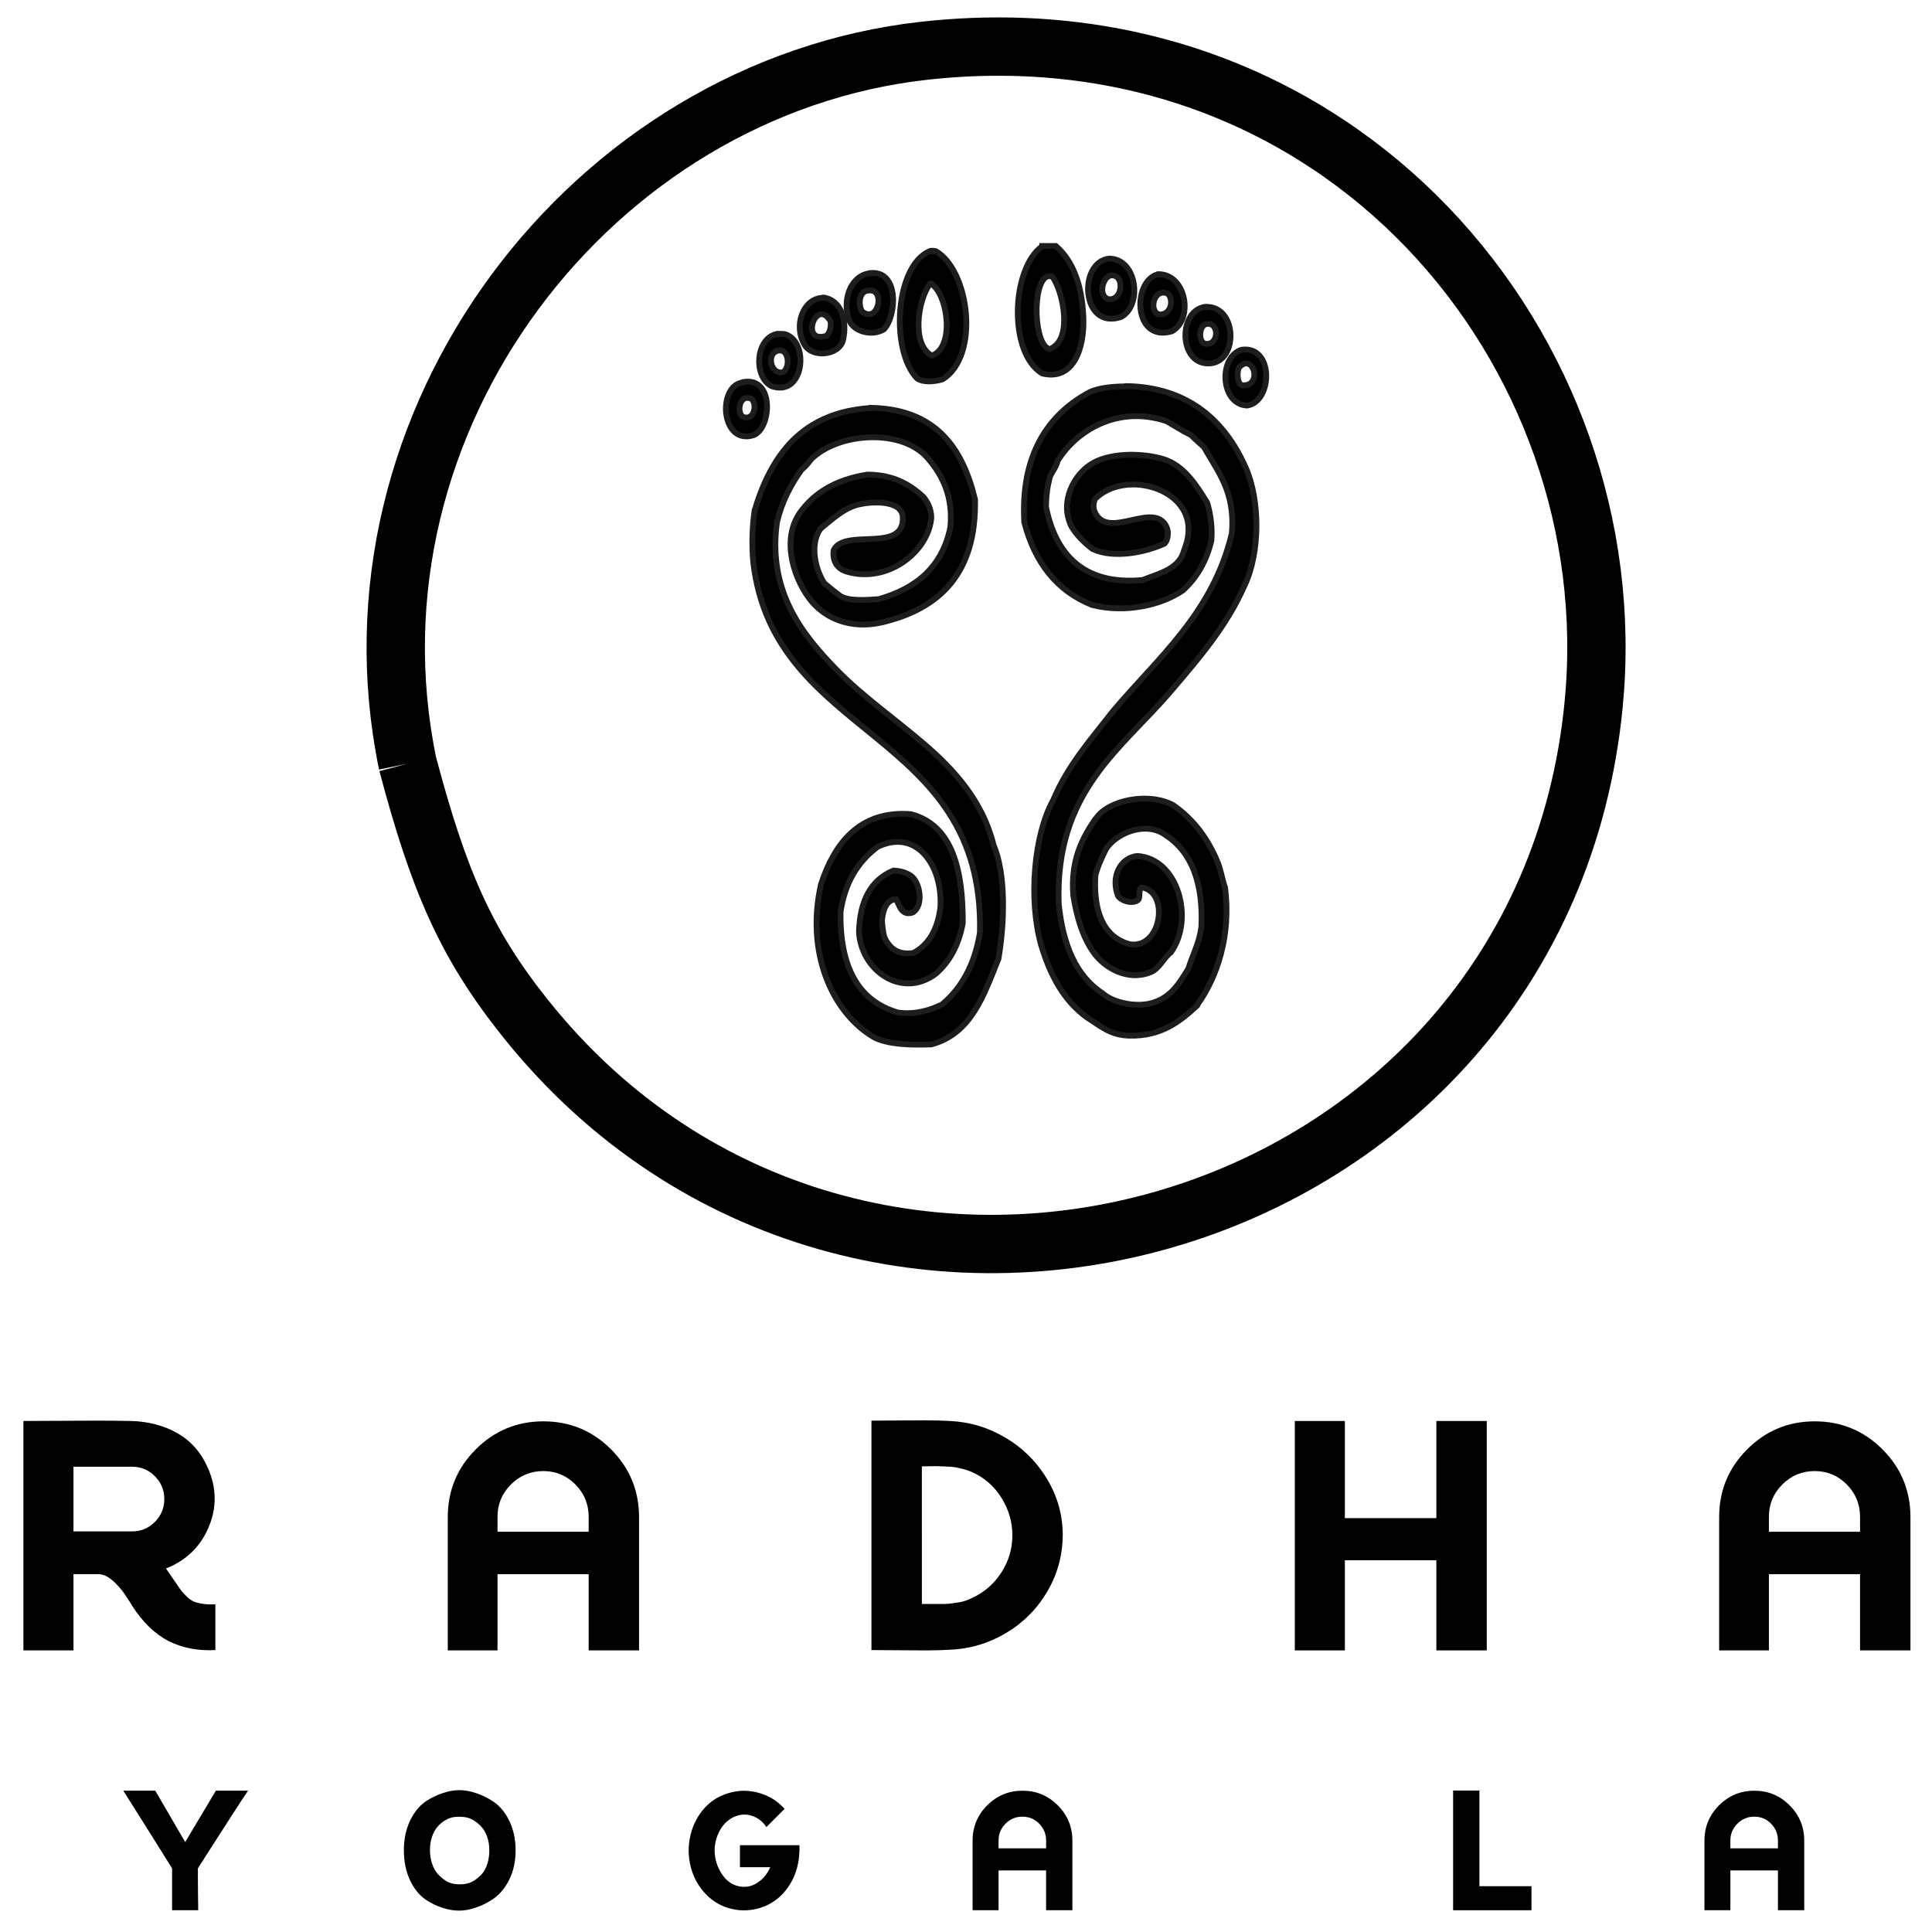
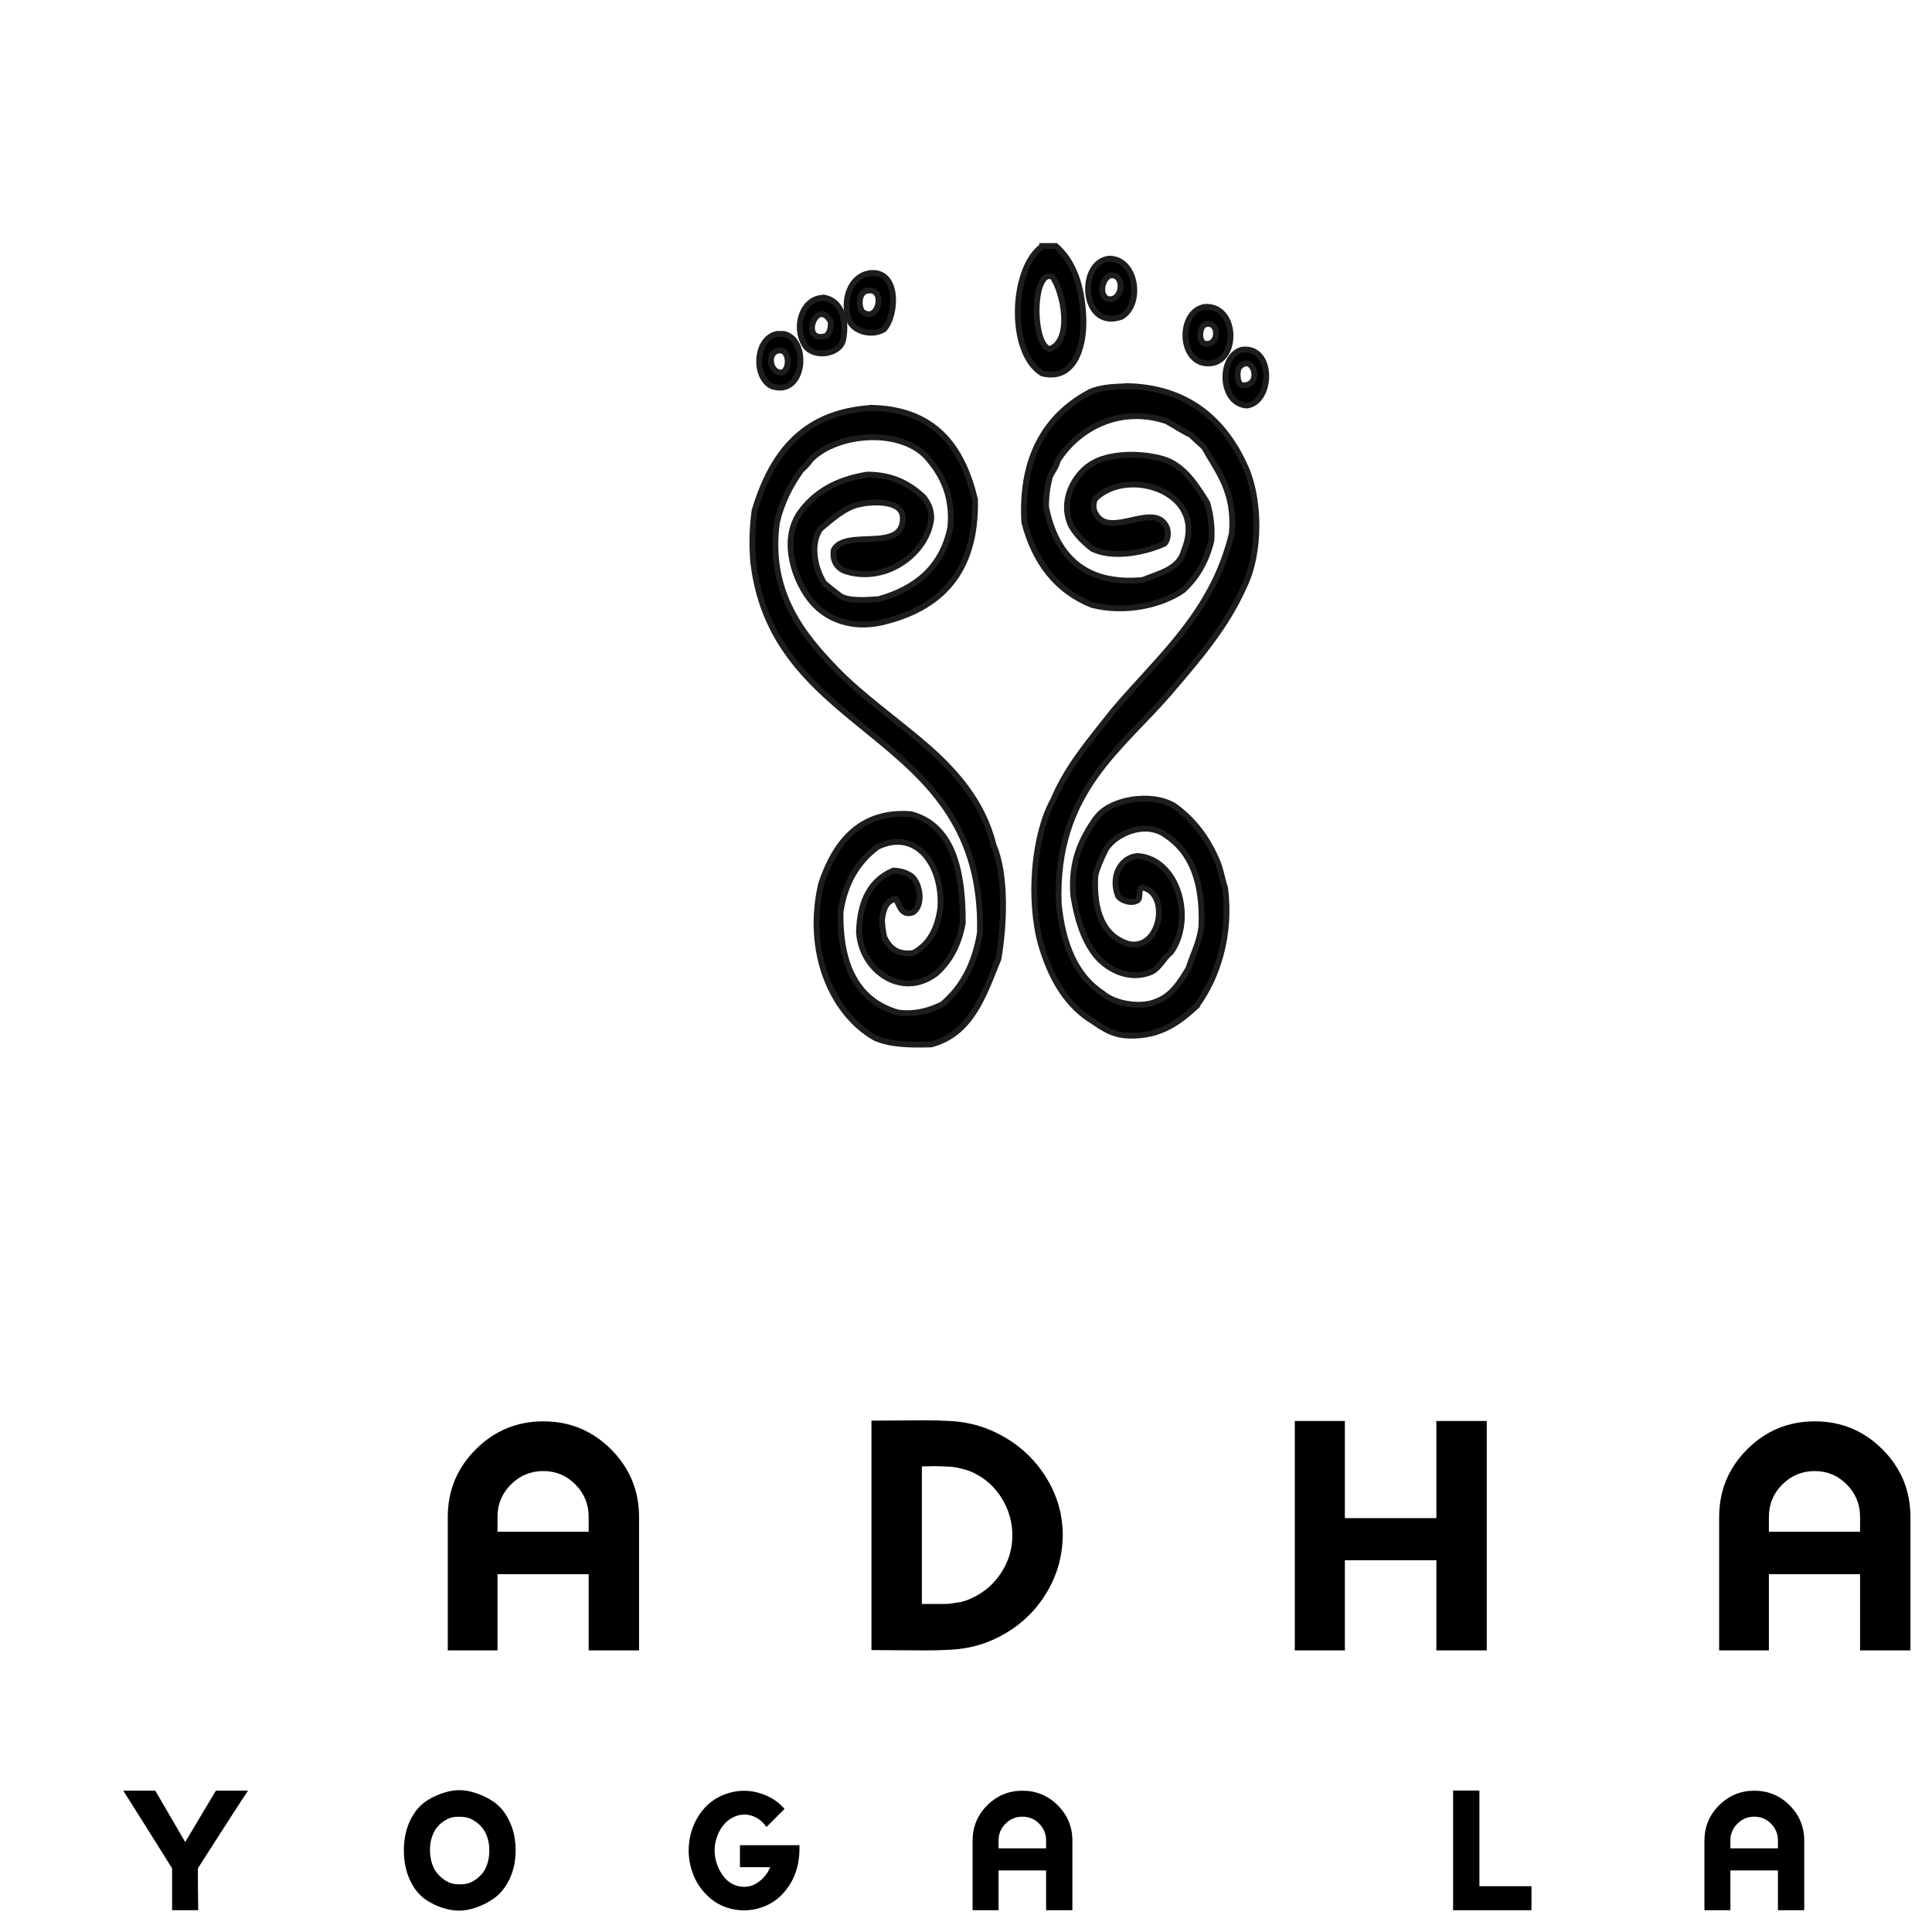
<svg xmlns="http://www.w3.org/2000/svg" version="1.1" id="Capa_1" x="0px" y="0px" width="165.6px" height="165.6px" viewBox="0 0 165.6 165.6" enable-background="new 0 0 165.6 165.6" xml:space="preserve">
  <g>
    <g>
-       <path d="M18.46,137.514v3.922c-1.516,0.076-2.855-0.186-4.021-0.781c-1.164-0.598-2.212-1.615-3.14-3.055    c-0.038-0.057-0.076-0.123-0.113-0.199c-0.266-0.416-0.474-0.729-0.625-0.938c-0.152-0.209-0.36-0.451-0.626-0.725    c-0.266-0.275-0.54-0.488-0.824-0.639c-0.227-0.115-0.464-0.172-0.71-0.172H6.298v6.535H2.007v-19.664    c0.682,0,1.647-0.004,2.898-0.014c1.25-0.01,2.387-0.014,3.41-0.014c1.022,0,1.989,0.01,2.898,0.027    c1.516,0.039,2.855,0.395,4.021,1.066s2.032,1.672,2.601,2.998c0.739,1.705,0.753,3.391,0.043,5.059    c-0.711,1.666-1.929,2.842-3.652,3.523c0.171,0.246,0.389,0.563,0.654,0.951c0.265,0.389,0.454,0.664,0.568,0.824    c0.113,0.16,0.284,0.355,0.511,0.582c0.228,0.229,0.44,0.385,0.64,0.469c0.199,0.086,0.459,0.152,0.781,0.199    C17.702,137.52,18.063,137.533,18.46,137.514z M6.298,125.721v5.541h5.029c0.758,0,1.407-0.27,1.947-0.809    c0.539-0.541,0.81-1.193,0.81-1.961s-0.271-1.422-0.81-1.961c-0.54-0.541-1.189-0.811-1.947-0.811H6.298z" />
      <path d="M40.781,124.229c1.601-1.6,3.533-2.4,5.797-2.4s4.196,0.801,5.797,2.4c1.601,1.602,2.401,3.539,2.401,5.813v11.422h-4.319    v-6.535h-7.814v6.535H38.38v-11.422C38.38,127.768,39.18,125.83,40.781,124.229z M42.643,131.291h7.814v-1.279    c0-1.08-0.379-2.004-1.137-2.771c-0.758-0.766-1.677-1.15-2.756-1.15c-1.08,0-2.004,0.385-2.771,1.15    c-0.767,0.768-1.15,1.691-1.15,2.771V131.291z" />
      <path d="M81.431,141.406c-0.663,0.039-1.363,0.057-2.103,0.057s-1.577-0.004-2.516-0.014c-0.938-0.01-1.643-0.014-2.116-0.014    v-19.664c0.474,0,1.174-0.004,2.103-0.016c0.928-0.008,1.762-0.014,2.501-0.014c0.738,0,1.439,0.02,2.103,0.057    c1.705,0.076,3.301,0.555,4.788,1.436s2.676,2.064,3.566,3.553c0.891,1.486,1.336,3.092,1.336,4.816    c-0.02,1.742-0.465,3.354-1.336,4.83c-0.871,1.479-2.046,2.658-3.523,3.539S83.154,141.332,81.431,141.406z M79.016,137.484    c0.132,0,0.341,0,0.625,0s0.497,0,0.64,0c0.142,0,0.341,0,0.597,0c0.255,0,0.469-0.014,0.639-0.041    c0.171-0.029,0.365-0.057,0.583-0.086s0.426-0.076,0.625-0.143s0.393-0.146,0.583-0.24c1.041-0.475,1.88-1.199,2.515-2.174    c0.635-0.977,0.951-2.041,0.951-3.197s-0.313-2.23-0.937-3.225c-0.625-0.996-1.469-1.73-2.529-2.203    c-0.209-0.096-0.44-0.176-0.696-0.242s-0.479-0.117-0.668-0.156c-0.189-0.037-0.44-0.061-0.753-0.07s-0.545-0.02-0.696-0.029    s-0.407-0.01-0.767,0c-0.36,0.01-0.598,0.014-0.711,0.014V137.484z" />
      <path d="M123.118,121.799h4.318v19.664h-4.318v-7.729h-7.844v7.729h-4.291v-19.664h4.291v8.326h7.844V121.799z" />
      <path d="M149.757,124.229c1.602-1.6,3.533-2.4,5.799-2.4c2.264,0,4.195,0.801,5.795,2.4c1.602,1.602,2.402,3.539,2.402,5.813    v11.422h-4.32v-6.535h-7.813v6.535h-4.264v-11.422C147.356,127.768,148.157,125.83,149.757,124.229z M151.62,131.291h7.813v-1.279    c0-1.08-0.379-2.004-1.137-2.771c-0.758-0.766-1.676-1.15-2.756-1.15s-2.004,0.385-2.77,1.15c-0.768,0.768-1.15,1.691-1.15,2.771    V131.291z" />
      <g>
        <path d="M18.501,153.489h2.758c-0.248,0.356-0.722,1.08-1.423,2.172c-0.702,1.093-1.354,2.108-1.957,3.047     c-0.603,0.939-0.91,1.419-0.919,1.438c0,1.097,0.01,2.293,0.03,3.588H14.75v-3.588c-0.01-0.02-0.309-0.499-0.897-1.438     c-0.588-0.938-1.226-1.954-1.913-3.047c-0.687-1.092-1.144-1.815-1.372-2.172h2.743l2.564,4.403L18.501,153.489z" />
        <path d="M44.195,158.604c0,0.919-0.175,1.742-0.526,2.469c-0.351,0.727-0.808,1.285-1.371,1.675     c-0.563,0.391-1.186,0.68-1.868,0.868c-0.682,0.188-1.364,0.2-2.046,0.036c-0.682-0.163-1.305-0.432-1.868-0.808     c-0.563-0.375-1.021-0.937-1.372-1.683c-0.351-0.746-0.526-1.599-0.526-2.558c0-0.949,0.175-1.794,0.526-2.535     c0.351-0.741,0.808-1.3,1.372-1.676c0.563-0.375,1.186-0.649,1.868-0.822c0.682-0.173,1.364-0.168,2.046,0.015     s1.305,0.465,1.868,0.845c0.563,0.381,1.021,0.939,1.371,1.676C44.02,156.843,44.195,157.676,44.195,158.604z M41.941,158.604     c0-0.415-0.059-0.796-0.178-1.142s-0.277-0.63-0.475-0.853s-0.422-0.412-0.675-0.57c-0.252-0.158-0.519-0.255-0.8-0.289     c-0.282-0.035-0.561-0.037-0.838-0.008s-0.543,0.121-0.8,0.274c-0.257,0.153-0.482,0.341-0.675,0.563     c-0.193,0.222-0.349,0.507-0.467,0.853c-0.119,0.346-0.178,0.727-0.178,1.142c0,0.425,0.06,0.813,0.178,1.163     c0.118,0.352,0.276,0.641,0.474,0.868s0.423,0.422,0.675,0.585s0.519,0.263,0.8,0.297c0.282,0.035,0.563,0.035,0.845,0     c0.282-0.034,0.549-0.131,0.801-0.289s0.477-0.349,0.674-0.571c0.198-0.222,0.354-0.509,0.467-0.859     C41.884,159.418,41.941,159.029,41.941,158.604z" />
        <path d="M63.424,160.043v-1.883h5.1c0.049,1.61-0.38,2.945-1.29,4.003c-0.553,0.652-1.24,1.106-2.061,1.363     c-0.821,0.258-1.648,0.287-2.483,0.09c-0.835-0.198-1.555-0.608-2.157-1.231c-0.643-0.652-1.083-1.433-1.319-2.342     c-0.237-0.909-0.248-1.824-0.03-2.743c0.217-0.919,0.637-1.715,1.26-2.387c0.445-0.475,0.973-0.833,1.586-1.075     c0.613-0.242,1.228-0.355,1.846-0.341s1.226,0.153,1.824,0.415c0.598,0.262,1.114,0.64,1.549,1.134l-1.557,1.557     c-0.326-0.483-0.747-0.808-1.26-0.971c-0.514-0.163-1.038-0.121-1.572,0.126c-0.554,0.277-0.974,0.722-1.26,1.334     c-0.287,0.613-0.396,1.241-0.326,1.884c0.069,0.622,0.284,1.195,0.645,1.72c0.361,0.523,0.823,0.85,1.386,0.979     c0.583,0.128,1.122,0.029,1.616-0.297c0.494-0.326,0.86-0.771,1.097-1.334H63.424z" />
        <path d="M84.618,154.742c0.835-0.835,1.843-1.253,3.024-1.253s2.189,0.418,3.024,1.253c0.835,0.836,1.253,1.846,1.253,3.032v5.96     h-2.254v-3.41H85.59v3.41h-2.225v-5.96C83.365,156.588,83.783,155.578,84.618,154.742z M85.59,158.427h4.076v-0.667     c0-0.563-0.197-1.046-0.593-1.446c-0.396-0.399-0.874-0.6-1.438-0.6c-0.563,0-1.045,0.2-1.445,0.6c-0.4,0.4-0.6,0.883-0.6,1.446     V158.427z" />
        <path d="M131.269,161.674v2.061h-6.717v-10.26h2.254v8.199H131.269z" />
        <path d="M147.348,154.742c0.835-0.835,1.844-1.253,3.024-1.253s2.189,0.418,3.024,1.253c0.835,0.836,1.253,1.846,1.253,3.032     v5.96h-2.254v-3.41h-4.077v3.41h-2.224v-5.96C146.095,156.588,146.513,155.578,147.348,154.742z M148.318,158.427h4.077v-0.667     c0-0.563-0.197-1.046-0.593-1.446c-0.396-0.399-0.875-0.6-1.438-0.6c-0.563,0-1.045,0.2-1.445,0.6     c-0.4,0.4-0.601,0.883-0.601,1.446V158.427z" />
      </g>
-       <path fill-rule="evenodd" clip-rule="evenodd" fill="none" stroke="#000000" stroke-width="5" stroke-miterlimit="10" d="    M34.938,65.455c2.652,10,4.979,15.444,10.14,21.889c28.57,35.689,87.079,19.055,91.524-26.997    c2.928-30.324-21.814-59.936-57.35-56C50.686,7.509,28.874,36.075,34.938,65.455" />
      <path fill-rule="evenodd" clip-rule="evenodd" stroke="#1D1D1B" stroke-width="0.5" stroke-miterlimit="10" d="M89.331,21.084    c0.389,0,0.777,0,1.167,0c1.508,1.317,2.262,3.424,2.363,6.171c0.093,2.564-0.826,5.422-3.53,4.754    c-2.935-1.779-2.64-9.017,0-10.896C89.331,21.103,89.331,21.094,89.331,21.084z M89.747,23.698    c-1.302,0.594-1.149,5.907,0.223,6.227c2.035-0.746,1.171-4.949,0.223-6.227C90.09,23.661,89.827,23.66,89.747,23.698z" />
-       <path fill-rule="evenodd" clip-rule="evenodd" stroke="#1D1D1B" stroke-width="0.5" stroke-miterlimit="10" d="M79.74,21.529    c-0.005-0.023,0.011-0.026,0.028-0.028c0.16-0.001,0.321-0.006,0.444,0.028c2.884,1.663,3.809,8.975,0.584,10.98    c-0.661,0.202-1.672,0.306-2.196-0.084c-2.286-2.393-1.901-9.604,1.084-10.896C79.703,21.529,79.723,21.529,79.74,21.529z     M79.685,24.364c-1.005,1.357-1.597,5.192,0.195,6.116c2.009-0.713,1.358-5.313-0.083-6.172c-0.022,0.007-0.056,0.001-0.057,0.028    C79.719,24.343,79.686,24.337,79.685,24.364z" />
      <path fill-rule="evenodd" clip-rule="evenodd" stroke="#1D1D1B" stroke-width="0.5" stroke-miterlimit="10" d="M95.084,22.168    c2.407,0.033,2.851,4.029,1.001,5.003C92.654,28.312,92.388,22.44,95.084,22.168z M95.031,25.646    c1.266,0.136,1.383-2.22,0.156-2.034C94.457,23.789,94.122,25.439,95.031,25.646z" />
      <path fill-rule="evenodd" clip-rule="evenodd" stroke="#1D1D1B" stroke-width="0.5" stroke-miterlimit="10" d="M74.459,23.447    c-0.005-0.024,0.011-0.026,0.027-0.028c2.628-0.372,2.382,3.662,1.279,4.808c-1.046,0.643-2.621,0.166-2.975-0.778    c-0.624-1.674,0.085-3.7,1.612-4.002C74.422,23.447,74.44,23.447,74.459,23.447z M73.91,26.715    c1.409,1.073,2.035-2.098,0.483-1.803C73.627,24.948,73.528,26.175,73.91,26.715z" />
-       <path fill-rule="evenodd" clip-rule="evenodd" stroke="#1D1D1B" stroke-width="0.5" stroke-miterlimit="10" d="M99.226,23.531    c-0.005-0.023,0.012-0.027,0.028-0.028c2.423-0.043,3.086,3.847,1.195,4.893c-3.291,0.974-3.411-4.185-1.278-4.864    C99.189,23.531,99.208,23.531,99.226,23.531z M99.267,26.94c1.045,0.18,1.419-1.167,0.834-1.772    C98.96,24.659,98.438,26.492,99.267,26.94z" />
      <path fill-rule="evenodd" clip-rule="evenodd" stroke="#1D1D1B" stroke-width="0.5" stroke-miterlimit="10" d="M70.567,25.504    c1.546,0.205,2.065,1.957,1.696,3.642c-0.323,1.34-2.724,1.583-3.336,0.333c-0.894-1.54-0.13-3.835,1.528-3.947    C70.506,25.535,70.515,25.498,70.567,25.504z M71.2,27.553c-1.25-2.152-2.699,2.005-0.337,1.223    C71.105,28.499,71.25,28.124,71.2,27.553z" />
      <path fill-rule="evenodd" clip-rule="evenodd" stroke="#1D1D1B" stroke-width="0.5" stroke-miterlimit="10" d="M103.173,26.338    c-0.004-0.024,0.012-0.026,0.028-0.027c2.872-0.259,2.995,4.655,0.526,4.836c-2.63,0.193-2.791-4.268-0.609-4.809    C103.136,26.338,103.154,26.338,103.173,26.338z M103.26,29.457c1.259,0.247,1.28-1.895,0.153-1.681    C102.784,27.857,102.675,29.243,103.26,29.457z" />
      <path fill-rule="evenodd" clip-rule="evenodd" stroke="#1D1D1B" stroke-width="0.5" stroke-miterlimit="10" d="M66.565,28.645    c-0.006-0.023,0.01-0.026,0.027-0.027c0.238,0.001,0.495-0.014,0.695,0.027c2.129,0.627,1.65,5.441-1.168,4.448    c-1.543-0.832-1.359-3.999,0.389-4.448C66.527,28.645,66.547,28.645,66.565,28.645z M67.057,31.923    c0.714-0.277,0.625-2.169-0.433-1.85C65.718,30.329,66.015,32.059,67.057,31.923z" />
      <path fill-rule="evenodd" clip-rule="evenodd" stroke="#1D1D1B" stroke-width="0.5" stroke-miterlimit="10" d="M106.425,29.979    c2.813-0.384,2.662,4.516,0.445,4.781C104.573,34.616,104.442,30.585,106.425,29.979z M106.163,31.553    c-0.141,0.478-0.117,1.281,0.271,1.468C108.349,33.198,107.378,30.056,106.163,31.553z" />
-       <path fill-rule="evenodd" clip-rule="evenodd" stroke="#1D1D1B" stroke-width="0.5" stroke-miterlimit="10" d="M63.618,32.787    c-0.005-0.024,0.012-0.026,0.028-0.028c2.75-0.544,2.498,3.886,0.973,4.531C61.812,38.224,61.458,33.14,63.618,32.787z     M63.622,35.706c0.946,0.445,1.324-0.896,0.838-1.491C63.492,33.678,63.084,35.14,63.622,35.706z" />
      <path fill-rule="evenodd" clip-rule="evenodd" stroke="#1D1D1B" stroke-width="0.5" stroke-miterlimit="10" d="M96.446,33.12    c-0.005-0.023,0.011-0.026,0.028-0.027c5.474,0.07,8.56,3.087,10.284,6.949c1.264,2.831,1.262,7.333-0.084,10.146    c-1.547,3.512-3.903,6.214-6.226,8.95c-4.291,5.059-10.048,8.649-9.701,18.346c0.354,3.464,1.461,6.175,3.78,7.672    c0.874,0.802,3.053,1.289,4.503,0.723c1.403-0.497,2.118-1.682,2.835-2.863c0.367-1.19,0.932-2.182,1.112-3.558    c0.169-3.828-0.858-6.46-3.086-7.895c-1.718-1.224-4.219-0.138-5.086,1.196c-0.347,0.719-0.702,1.428-0.918,2.278    c-0.166,3.024,0.627,5.245,2.919,5.894c2.748,0.489,3.479-4.467,1.084-4.864c-0.385,0.115-0.076,0.924-0.39,1.111    c-0.538,0.329-1.419,0.012-1.668-0.389c-0.631-1.583,0.156-3.258,1.642-3.419c3.525,0.209,4.92,5.422,2.89,8.256    c-0.651,0.491-0.961,1.379-1.724,1.696c-1.973,0.819-3.93-0.385-4.808-1.557c-1.027-1.369-1.535-3.152-1.835-5.003    c-0.239-2.991,0.738-4.881,1.89-6.56c0.04-0.015,0.068-0.043,0.084-0.083c1.073-1.56,4.541-2.244,6.616-1.085    c1.732,1.213,2.993,2.899,3.836,5.004c0.234,0.644,0.357,1.402,0.584,2.057c0.525,4.066-0.666,7.633-2.363,10.007    c0.008,0.045-0.027,0.047-0.027,0.084c-1.439,1.324-3.044,2.65-5.811,2.584c-1.673-0.039-2.47-0.84-3.586-1.527    c-1.994-1.408-3.191-3.611-3.975-6.228c-1.111-3.937-0.613-9.49,1.029-12.426c1.25-2.993,3.257-5.23,5.114-7.616    c3.877-4.61,8.571-8.403,10.2-15.261c0.309-3.571-1.223-5.299-2.39-7.394c-0.366-0.347-0.761-0.666-1.112-1.028    c-0.744-0.359-1.4-0.805-2.113-1.196c-4.21-1.388-7.736,0.843-9.311,3.392c-0.131,0.545-0.449,0.903-0.667,1.361    c-0.202,0.78-0.337,1.627-0.334,2.613c0.808,4.001,3.175,6.739,8.283,6.255c1.327-0.536,2.858-0.867,3.419-2.168    c0.25-0.742,0.578-1.405,0.5-2.474c-0.289-3.423-5.563-4.702-7.978-2.335c-0.156,0.259-0.209,0.74-0.083,1.056    c1.058,2.684,5.123-0.976,6.199,1.39c0.188,0.427,0.109,1.064-0.14,1.362c-0.024,0.012-0.05,0.024-0.056,0.055    c-1.558,0.711-4.329,1.33-6.171,0.445c-0.704-0.546-1.343-1.159-1.807-1.947c-1.032-2.142,0.261-4.373,1.612-5.252    c1.458-1.019,4.289-1.081,6.254-0.501c1.799,0.531,2.881,2.298,3.752,3.697c-0.004,0.069,0.016,0.116,0.057,0.14    c0.26,0.928,0.414,1.938,0.334,3.141c-0.432,1.811-1.271,3.214-2.446,4.281c-1.823,1.258-4.938,1.978-7.783,1.25    c-3.072-1.228-4.916-3.682-5.81-7.087c-0.329-5.751,2.016-9.28,5.698-11.202c0.792-0.32,1.797-0.427,2.891-0.445    C96.408,33.12,96.428,33.12,96.446,33.12z" />
      <path fill-rule="evenodd" clip-rule="evenodd" stroke="#1D1D1B" stroke-width="0.5" stroke-miterlimit="10" d="M74.515,34.982    c-0.005-0.023,0.011-0.026,0.028-0.027c5.566,0.067,7.94,3.326,9.033,7.867c0.116,6.305-3.009,9.369-8.033,10.535    c-2.547,0.57-4.685-0.293-5.948-1.779c-1.402-1.649-2.721-5.121-1.057-7.589c1.257-1.783,3.178-2.901,5.81-3.308    c2.233,0.009,3.641,0.845,4.809,1.918c0.357,0.467,0.661,0.988,0.668,1.807c-0.283,2.941-3.788,5.627-7.255,4.586    c-0.741-0.222-1.244-0.83-1.112-1.834c0.946-1.944,6.107,0.318,5.921-2.863c-0.08-1.354-2.366-1.376-3.78-1.056    c-1.283,0.291-2.41,1.387-3.28,2.084c0.001,0.048-0.021,0.072-0.056,0.084c-0.876,1.384-0.347,3.458,0.39,4.586    c0.442,0.372,0.893,0.738,1.361,1.084c0.704,0.467,2.237,0.359,3.308,0.278c3.205-0.91,5.465-2.763,6.144-6.199    c0.225-2.624-0.677-4.363-1.807-5.726c-2.171-2.781-7.801-2.402-10.146-0.056c-0.238,0.346-0.524,0.643-0.833,0.917    c-0.907,1.28-1.667,2.707-2.085,4.476c-0.814,5.959,2.205,9.648,5.087,12.619c2.176,2.243,5.022,4.241,7.505,6.366    c2.595,2.221,5.058,4.929,5.977,8.7c1.077,2.467,0.936,6.736,0.417,9.73c-1.257,3.106-2.313,6.415-5.754,7.337    c-1.877,0.063-3.636,0.004-4.864-0.582c-3.691-2.133-5.915-7.391-4.587-13.149c1.11-3.388,3.227-6.349,7.7-6.004    c3.622,0.95,4.471,4.922,4.447,9.339c-0.345,1.872-1.124,3.306-2.308,4.336c-2.928,2.205-6.416-0.297-6.588-3.586    c0.074-2.658,1.015-4.451,2.946-5.253c0.627,0.022,1.113,0.185,1.502,0.444c0.778,0.55,1.135,2.523,0.166,3.142    c-0.986,0.332-1.131-0.621-1.445-1.141c-0.815,0.076-1.116,0.904-1.195,1.807c0.019,0.528,0.088,1.006,0.194,1.446    c0.399,0.872,1.098,1.587,2.502,1.362c1.346-0.721,2.077-2.055,2.308-3.892c0.227-3.615-2.055-6.822-5.393-5.198    c-1.668,1.251-2.792,3.045-3.169,5.587c-0.063,4.585,1.433,7.611,4.947,8.619c1.565,0.191,2.757-0.227,3.753-0.695    c1.713-1.429,2.819-3.464,3.252-6.172c0.404-17.461-17.648-16.468-19.43-31.744c-0.137-1.493-0.083-3.041,0.111-4.42    c1.433-4.757,4.036-8.342,9.784-8.784C74.478,34.982,74.496,34.982,74.515,34.982z" />
    </g>
  </g>
</svg>